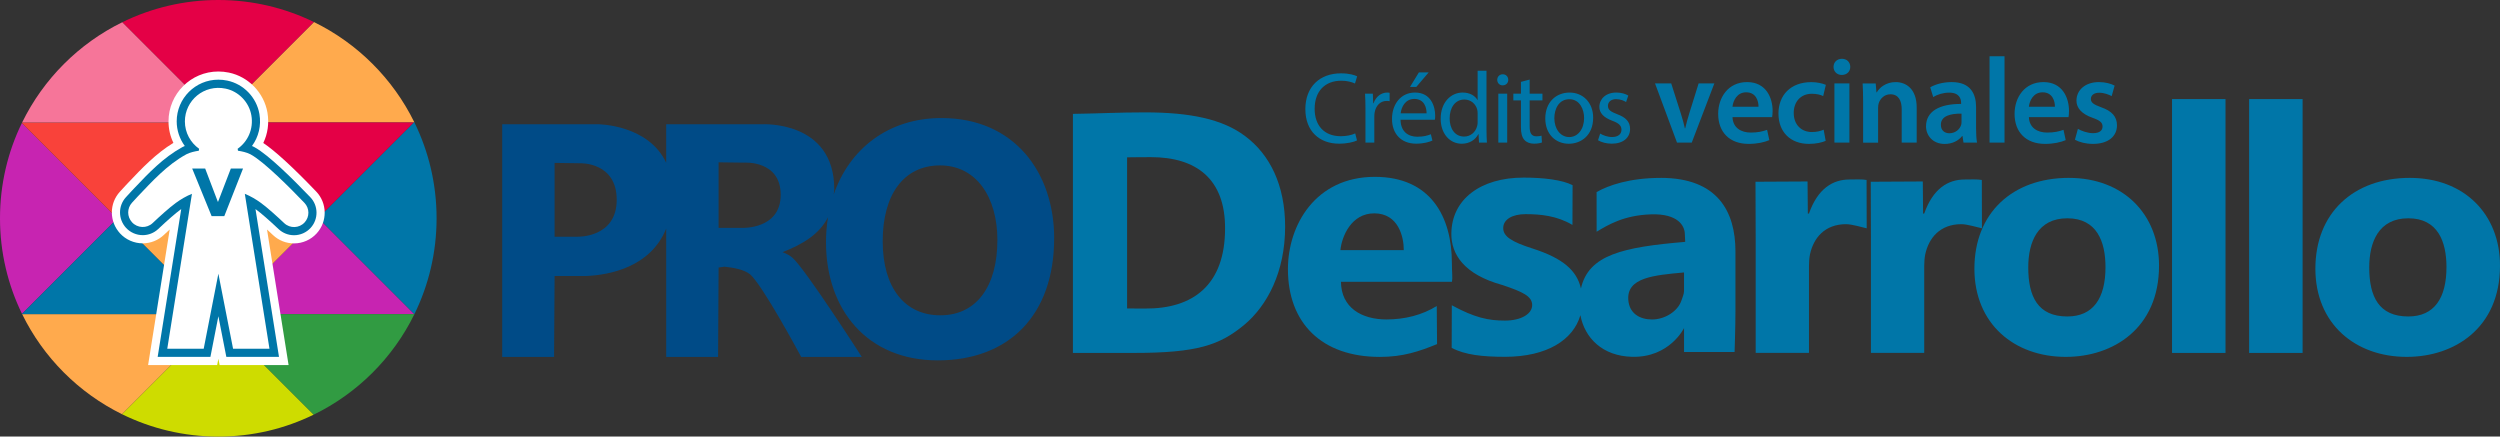
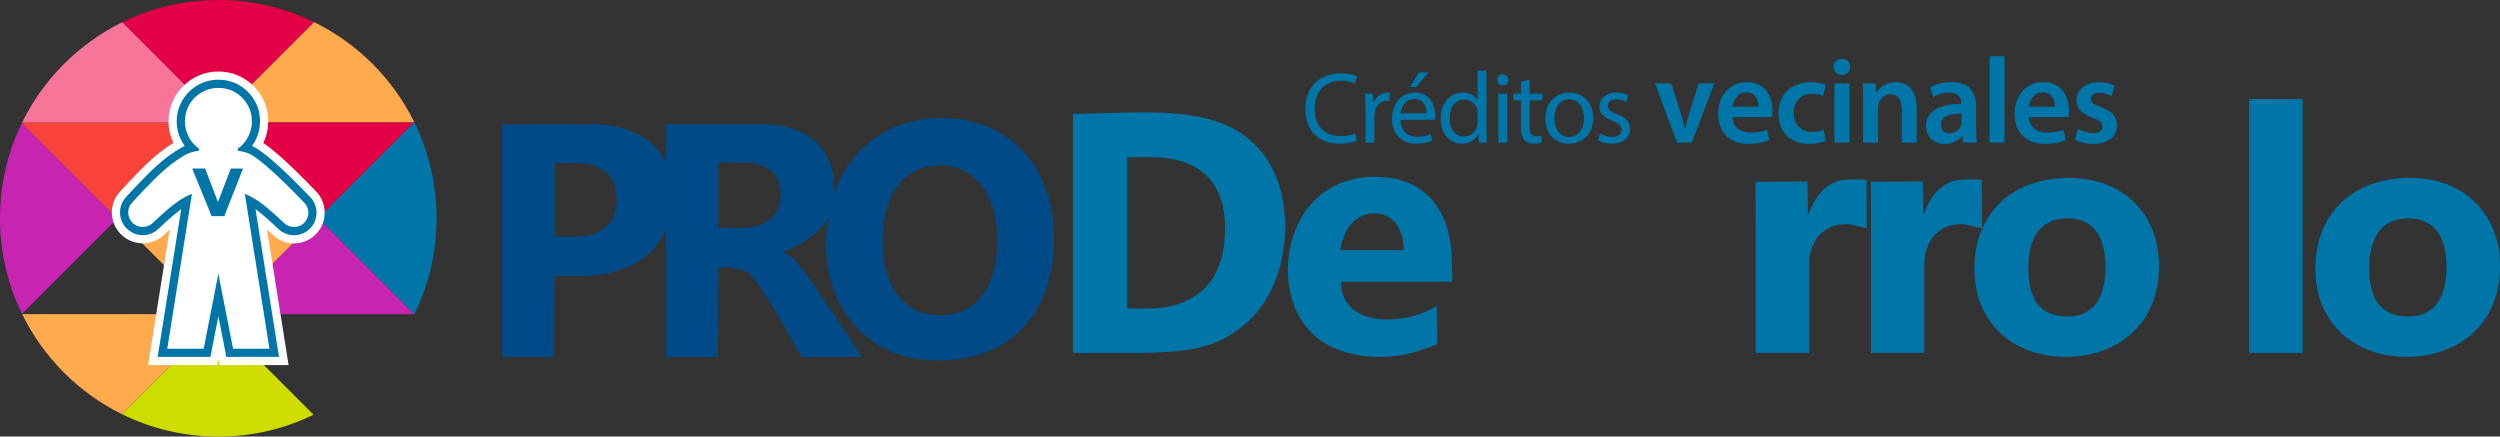
<svg xmlns="http://www.w3.org/2000/svg" id="Capa_2" viewBox="0 0 1857.52 324.37">
  <rect x="0" y="0" width="1857.52" height="324.37" fill="#333333" stroke="none" />
  <defs>
    <style>.cls-1{fill:#c724b1;}.cls-2{fill:#319b42;}.cls-3{fill:#0076a8;}.cls-4{fill:#004b87;}.cls-5{fill:#aaa;}.cls-6{fill:#f67599;}.cls-7{fill:#fff;}.cls-8{fill:#ffaa4d;}.cls-9{fill:#f9423a;}.cls-10{fill:#e40046;}.cls-11{fill:#cedc00;}</style>
  </defs>
  <g id="Capa_1-2">
    <path class="cls-3" d="M1008.27,104.34c-2.36,1.19-7.21,2.41-13.39,2.41-14.28,0-24.99-9.03-24.99-25.67s10.73-26.59,26.45-26.59c6.26,0,10.31,1.33,12.03,2.23l-1.61,5.33c-2.46-1.17-5.98-2.08-10.2-2.08-11.9,0-19.77,7.6-19.77,20.91,0,12.4,7.14,20.33,19.42,20.33,4.02,0,8.09-.81,10.74-2.08l1.31,5.22ZM1014.55,80.92c0-4.29-.11-7.95-.31-11.32h5.8l.25,7.13h.24c1.7-4.88,5.71-7.96,10.13-7.96.72,0,1.23.05,1.84.19v6.22c-.68-.14-1.35-.19-2.26-.19-4.66,0-7.95,3.51-8.85,8.46-.17.93-.26,2.01-.26,3.09v19.43h-6.58v-25.05ZM1040.61,88.97c.12,8.94,5.8,12.62,12.45,12.62,4.73,0,7.62-.85,10.07-1.86l1.16,4.7c-2.31,1.06-6.35,2.32-12.13,2.32-11.18,0-17.89-7.44-17.89-18.36s6.49-19.63,17.11-19.63c11.86,0,14.97,10.41,14.97,17.11,0,1.39-.08,2.38-.23,3.1h-25.5ZM1059.96,84.21c.07-4.17-1.7-10.71-9.11-10.71-6.76,0-9.64,6.1-10.16,10.71h19.28ZM1061.51,53.81l-9.18,10.77h-4.68l6.59-10.77h7.27ZM1104.48,52.56v44.02c0,3.24.12,6.87.3,9.38h-5.88l-.33-6.29h-.18c-2.03,4.06-6.4,7.12-12.34,7.12-8.81,0-15.61-7.45-15.61-18.48-.06-12.16,7.49-19.55,16.34-19.55,5.59,0,9.34,2.62,10.98,5.52h.14v-21.72h6.58ZM1097.89,84.39c0-.87-.07-1.96-.27-2.83-1.03-4.17-4.6-7.61-9.58-7.61-6.84,0-10.94,6.01-10.94,14,0,7.39,3.68,13.52,10.81,13.52,4.43,0,8.44-2.99,9.66-7.94.24-.87.32-1.8.32-2.84v-6.3ZM1120.65,59.31c.01,2.25-1.58,4.11-4.2,4.11-2.39,0-4-1.86-3.99-4.11-.01-2.28,1.68-4.12,4.11-4.12s4.07,1.81,4.08,4.12ZM1113.27,105.96v-36.37h6.58v36.37h-6.58ZM1136.54,59.12v10.47h9.51v5.01h-9.51v19.6c0,4.53,1.31,7.09,5,7.09,1.72,0,2.96-.21,3.83-.48l.3,5.03c-1.28.51-3.33.91-5.9.91-3.05,0-5.57-1-7.14-2.8-1.83-2.01-2.57-5.21-2.57-9.48v-19.86h-5.64v-5.01h5.64v-8.77l6.47-1.71ZM1183.73,87.43c0,13.47-9.34,19.37-18.08,19.37-9.87,0-17.49-7.19-17.49-18.74,0-12.17,8-19.29,18.06-19.29s17.51,7.58,17.51,18.66ZM1154.89,87.85c0,7.98,4.57,13.99,11.04,13.99s11.07-5.93,11.07-14.18c0-6.15-3.09-13.93-10.95-13.93s-11.16,7.23-11.16,14.13ZM1188.92,99.23c1.99,1.25,5.47,2.59,8.77,2.59,4.84,0,7.07-2.37,7.07-5.42s-1.92-4.85-6.76-6.66c-6.57-2.38-9.69-5.95-9.66-10.31,0-5.86,4.75-10.67,12.58-10.67,3.7,0,6.89,1,8.91,2.24l-1.64,4.81c-1.41-.88-4.07-2.14-7.46-2.14-3.91,0-6.03,2.25-6.03,4.99,0,3.01,2.14,4.35,6.92,6.2,6.27,2.33,9.52,5.5,9.54,10.93,0,6.44-5.02,10.96-13.6,10.96-3.99,0-7.67-1.03-10.22-2.53l1.6-4.99ZM1241.73,61.99l7.13,22.33c1.25,3.87,2.19,7.41,3,10.99h.27c.82-3.64,1.8-7.09,2.99-10.99l6.96-22.33h11.69l-16.79,43.97h-10.95l-16.33-43.97h12.03ZM1287.26,87.05c.3,7.97,6.46,11.45,13.58,11.45,5.11,0,8.78-.8,12.13-2.04l1.65,7.66c-3.76,1.59-8.98,2.79-15.37,2.79-14.27,0-22.63-8.82-22.63-22.3,0-12.13,7.36-23.62,21.5-23.62s18.95,11.75,18.95,21.39c0,2.07-.18,3.72-.39,4.66h-29.42ZM1306.59,79.31c.05-4.07-1.72-10.72-9.17-10.72-6.84,0-9.69,6.22-10.18,10.72h19.35ZM1356.49,104.64c-2.31,1.09-6.89,2.27-12.41,2.27-13.78,0-22.67-8.84-22.67-22.49s8.99-23.4,24.46-23.4c4.11,0,8.19.9,10.74,2.01l-1.97,8.36c-1.79-.87-4.45-1.72-8.41-1.72-8.48,0-13.51,6.2-13.47,14.25,0,9.02,5.92,14.19,13.51,14.19,3.81,0,6.56-.83,8.73-1.74l1.49,8.26ZM1374.77,49.69c.01,3.32-2.4,6-6.33,6-3.69,0-6.12-2.68-6.1-6-.01-3.39,2.5-6.01,6.23-6.01s6.16,2.6,6.2,6.01ZM1362.99,105.96v-43.97h11.13v43.97h-11.13ZM1384.31,75.07c0-5.08-.16-9.27-.36-13.07h9.71l.55,6.6h.26c1.95-3.41,6.7-7.6,14.01-7.6,7.67,0,15.63,4.94,15.63,18.85v26.12h-11.13v-24.81c0-6.31-2.32-11.11-8.38-11.11-4.43,0-7.49,3.12-8.66,6.52-.33.91-.5,2.26-.5,3.53v25.88h-11.13v-30.9ZM1458.9,105.96l-.76-4.9h-.26c-2.66,3.47-7.27,5.89-12.96,5.89-8.92,0-13.87-6.37-13.87-13.08,0-11.1,9.89-16.71,26.08-16.65v-.72c0-2.89-1.15-7.7-8.93-7.67-4.3,0-8.81,1.39-11.81,3.28l-2.21-7.21c3.32-2.02,9.02-3.91,15.94-3.91,14.09,0,18.12,8.89,18.12,18.54v15.83c0,4,.2,7.88.69,10.59h-10.03ZM1457.43,84.43c-7.85-.11-15.35,1.55-15.35,8.25,0,4.3,2.82,6.33,6.33,6.33,4.44,0,7.63-2.87,8.71-6.09.24-.77.31-1.64.31-2.42v-6.07ZM1478.25,41.83h11.13v64.13h-11.13V41.83ZM1507.48,87.05c.3,7.97,6.46,11.45,13.58,11.45,5.11,0,8.78-.8,12.13-2.04l1.65,7.66c-3.76,1.59-8.98,2.79-15.37,2.79-14.27,0-22.63-8.82-22.63-22.3,0-12.13,7.36-23.62,21.5-23.62s18.95,11.75,18.95,21.39c0,2.07-.18,3.72-.39,4.66h-29.42ZM1526.82,79.31c.05-4.07-1.72-10.72-9.17-10.72-6.84,0-9.69,6.22-10.18,10.72h19.35ZM1543.92,95.74c2.45,1.52,7.24,3.21,11.21,3.21,4.9,0,7.08-2.05,7.08-4.94s-1.82-4.48-7.23-6.41c-8.6-2.95-12.18-7.63-12.15-12.85,0-7.73,6.43-13.76,16.69-13.76,4.85,0,9.08,1.21,11.66,2.63l-2.2,7.81c-1.85-1.05-5.41-2.53-9.3-2.53s-6.15,1.95-6.15,4.65,2.11,4.13,7.67,6.16c8,2.82,11.69,6.91,11.74,13.39,0,8.02-6.25,13.81-17.87,13.81-5.31,0-10.15-1.27-13.39-3.08l2.23-8.09Z" />
    <path class="cls-4" d="M699.54,87.7c-39.43,0-68.42,22.82-80.11,56.87.1-1.36.44-2.51.44-3.95,0-51.38-53.63-48.29-53.63-48.29h-71.25v28.64c-13.28-28.57-50.6-28.64-50.6-28.64h-71.25v172.87h38.54l.39-60.15h23.56c17.56-.73,47.85-6.7,59.37-35.21v95.37h38.54l.39-66.44,4.36-.62c6.79.68,14.42,2.16,18.71,5.44,8.94,6.83,38.3,61.62,38.3,61.62h45.04s-42.43-66.09-51.74-73.91c-2.03-1.71-4.56-2.95-7.21-3.94,15.15-5.87,27.49-13.41,33.83-25.96-.97,5.96-1.49,12.15-1.49,18.55,0,50.28,30.76,87.81,83.03,87.81s86.49-32.93,86.49-90.77c0-48.79-29.59-89.28-83.7-89.28ZM429.44,175.88h-17.38v-54.85l19.01.27s27.15-1.09,27.15,27.15-28.78,27.42-28.78,27.42ZM533.91,120.6l19.01.24s27.15-1.97,27.15,23.92-28.78,24.54-28.78,24.54h-17.38v-48.7ZM698.73,234.28c-26.61,0-42.88-20.56-42.88-55.1s15.6-56.28,42.61-56.28,42.61,23.63,42.61,55.42c0,34.29-15.4,55.95-42.35,55.95Z" />
    <path class="cls-3" d="M925.12,101.12c-16.82-12.7-41.12-17.62-74.42-17.62-19.89,0-32.38.8-53.52,1.11v177.62h45.08c47.31,0,64.03-5.71,82.48-21.09,16.86-14.22,30.12-39.11,30.12-72.75,0-31.03-11.5-53.66-29.74-67.27ZM850.66,229.26c-4.84,0-13.22-.07-13.22-.07v-112.28s8.94-.15,17.63-.15c34.12,0,55.26,16.45,55.17,52.92,0,41.96-23.62,59.88-59.59,59.58Z" />
    <path class="cls-3" d="M1030.23,237.36c-18.59,0-33.71-8.76-33.89-28h82.42c.7-2.95,0-7.02,0-13.96,0-34.27-15.69-64-57.22-64-44.28,0-64.6,36.01-64.6,68.57,0,39.93,24.94,65.22,68.35,65.22,17.18,0,29.2-4.11,42.46-9.52l-.23-28.31c-10.79,6.74-23.83,10-37.3,10ZM1021.06,158.52c18.12,0,22.01,17.73,21.95,27.33h-47.09c1.11-10.6,8.3-27.33,25.14-27.33Z" />
-     <path class="cls-3" d="M1233.97,132.18c-23.12,0-38.87,5.49-47.69,10.53l.02,29.47c8.42-5.06,20.25-12.32,40.62-12.92,19.55-.58,24.94,8.24,24.94,14.97l.27,5.47c-46.09,3.91-71.84,9.51-77.48,34.63-3.07-13.24-13.14-22.39-35.99-29.69-15.82-5.06-21.76-9.05-21.76-15.18,0-6.44,6.82-10.35,16.53-10.35,10.84,0,23.24,1.07,34.91,8.02l.1-29.56c-7.84-3.94-21.45-5.61-36.42-5.61-31.78,0-53.46,15.99-53.66,41.67-.11,15.03,9.07,30.27,38.11,38.2,14.72,4.96,21.94,8.21,21.94,14.84s-8.25,11.53-20.26,11.53-22.27-2.01-39.45-11.39l-.1,31.63c9.75,5.23,22.95,6.67,39.62,6.67,31.13,0,50.74-12.55,56.02-30.92,3.16,16.74,16.23,30.4,38.47,30.92,27.92.66,38.54-21.37,38.54-21.37v17.82h37.55s.64-18.58.64-30.64v-44.14c0-29.72-13.33-54.62-55.47-54.62ZM1251.25,216.26c0,2.23-1.25,4.79-1.86,6.83-2.57,8.11-12.31,14.29-21.93,14.29-8.97,0-16.86-4.39-17.62-14.56-1.23-16.56,18.75-18.32,41.41-20.39v13.83Z" />
    <path class="cls-3" d="M1374.2,133.37c-12.33,0-23.56,6.63-30.1,25.24l-.86.15-.22-23.93-38.67.21s.14,23.25.14,41.92v85.25h39.59v-64.35c0-3.21.23-6.28.74-8.8,2.64-12.38,11.08-22.43,26.7-22.5,4.44-.02,12.38,2.43,15.45,3.07l-.09-35.92c-2.94-.64-9.03-.35-12.67-.35Z" />
    <path class="cls-3" d="M1472.5,133.72c-2.94-.64-9.03-.35-12.67-.35-12.33,0-23.56,6.63-30.1,25.24l-.86.15-.22-23.93-38.67.21s.14,23.25.14,41.92v85.25h39.59v-64.35c0-3.21.23-6.28.74-8.8,2.65-12.38,11.08-22.43,26.7-22.5,4.44-.02,12.38,2.43,15.45,3.07l-.09-35.92Z" />
    <path class="cls-3" d="M1537.25,132.16c-42.25,0-70.25,26.36-70.25,67.43s29.63,65.57,67.89,65.57c35.25,0,69.29-21.26,69.29-67.76,0-38.43-26.73-65.23-66.92-65.23ZM1536.02,235.14c-21.85,0-29.01-14.73-29.01-36.44,0-18.87,7-36.51,29.05-36.51s28.34,17.53,28.34,36.3c0,22.96-9.02,36.65-28.39,36.65Z" />
    <path class="cls-3" d="M1790.6,132.16c-42.25,0-70.25,26.36-70.25,67.43s29.63,65.57,67.89,65.57c35.25,0,69.28-21.26,69.28-67.76,0-38.43-26.73-65.23-66.92-65.23ZM1789.37,235.14c-21.85,0-29.01-14.73-29.01-36.44,0-18.87,7-36.51,29.05-36.51s28.34,17.53,28.34,36.3c0,22.96-9.02,36.65-28.39,36.65Z" />
-     <rect class="cls-3" x="1613.84" y="73.62" width="39.73" height="188.61" />
    <rect class="cls-3" x="1671.12" y="73.62" width="39.73" height="188.61" />
    <polygon class="cls-1" points="165.03 233.39 307.84 233.39 236.43 161.98 165.03 233.39" />
    <path class="cls-8" d="M165.44,90.99h141.99l.33-.33c-15.89-32.28-42.2-58.51-74.54-74.3l-71.2,71.2,3.43,3.43Z" />
-     <path class="cls-5" d="M307.93,90.99c-.05-.11-.11-.22-.17-.33l-.33.33h.5Z" />
    <path class="cls-3" d="M236.43,161.98l71.41,71.41h.09c10.52-21.5,16.45-45.65,16.45-71.2s-5.92-49.7-16.45-71.2h-.5l-70.99,70.99Z" />
    <polygon class="cls-5" points="162.01 87.56 158.59 90.99 165.44 90.99 162.01 87.56" />
    <polygon class="cls-10" points="307.43 90.99 165.44 90.99 236.43 161.98 307.43 90.99" />
    <polygon class="cls-8" points="165.44 90.99 158.59 90.99 87.21 162.37 158.22 233.39 165.03 233.39 236.43 161.98 165.44 90.99" />
    <polygon class="cls-5" points="161.63 236.79 165.03 233.39 158.22 233.39 161.63 236.79" />
    <path class="cls-8" d="M158.22,233.39H16.45c15.79,32.27,41.98,58.5,74.21,74.37l70.97-70.97-3.4-3.4Z" />
-     <path class="cls-2" d="M165.03,233.39l-3.4,3.4,71.35,71.35c32.55-15.82,59-42.2,74.92-74.69l-.06-.06h-142.81Z" />
    <path class="cls-11" d="M90.66,307.76c21.58,10.62,45.85,16.62,71.53,16.62s49.4-5.84,70.79-16.24l-71.35-71.35-70.97,70.97Z" />
    <path class="cls-5" d="M307.84,233.39l.06.06s.02-.04.03-.06h-.09Z" />
    <path class="cls-1" d="M16.24,91.4C5.84,112.79,0,136.8,0,162.19s5.89,49.57,16.36,71.03l70.85-70.85L16.24,91.4Z" />
-     <path class="cls-3" d="M87.21,162.37L16.36,233.21c.03.06.06.11.09.17h141.78l-71.02-71.02Z" />
    <path class="cls-9" d="M158.59,90.99H16.45c-.07.14-.14.27-.21.41l70.97,70.97,71.38-71.38Z" />
    <path class="cls-6" d="M162.01,87.56L90.93,16.48c-32.35,15.85-58.64,42.15-74.48,74.51h142.14l3.43-3.43Z" />
    <path class="cls-10" d="M233.21,16.36C211.76,5.89,187.66,0,162.19,0s-49.75,5.94-71.26,16.48l71.08,71.08L233.21,16.36Z" />
    <path class="cls-7" d="M163.18,271.25l-.92-4.67-.92,4.67h-51.3l16.05-100.73c-1.39,1.27-2.84,2.63-4.35,4.05-4.26,4.02-9.83,6.23-15.69,6.23-6.42,0-12.59-2.71-16.92-7.45-3.89-4.28-6.03-9.77-6.03-15.49s2.11-11.14,5.93-15.36c1.78-1.97,3.51-3.87,4.54-4.94l1.91-2.02c9.99-10.54,20.3-21.42,33.36-29.39-2.39-4.96-3.63-10.39-3.63-15.98,0-20.43,16.61-37.05,37.02-37.05,2.62,0,5.27.28,7.87.82,14.58,3.05,26.08,15,28.62,29.72,1.34,7.86.24,15.67-3.1,22.58,8.67,5.78,21.91,17.9,39.32,36.07,8.27,8.62,8.43,22.29.34,31.12-4.27,4.71-10.41,7.42-16.82,7.42-5.82,0-11.36-2.19-15.6-6.17-1.55-1.47-3.04-2.86-4.46-4.16l16.03,100.73h-51.27Z" />
    <path class="cls-3" d="M168.17,265.17l-5.92-30.21-5.91,30.21h-39.19l17.5-109.82c-.13.1-.27.19-.4.29-3.75,2.73-9.67,7.88-16.68,14.5-3.12,2.95-7.21,4.58-11.52,4.58-4.72,0-9.26-2-12.45-5.48-2.86-3.15-4.43-7.19-4.43-11.39s1.55-8.18,4.36-11.28c1.73-1.92,3.4-3.75,4.4-4.78l1.96-2.07c10.52-11.1,21.4-22.57,35.26-30.21.2-.12.48-.27.72-.39.47-.24.95-.45,1.43-.66-3.85-5.25-6.01-11.65-6.01-18.29,0-17.08,13.88-30.98,30.95-30.98,2.2,0,4.43.23,6.63.69,12.16,2.55,21.76,12.51,23.88,24.81,1.47,8.6-.61,17.09-5.53,23.77.46.2.92.41,1.37.64.29.15.6.31.87.48,10.11,5.62,27.91,23.17,41.09,36.93,6.07,6.32,6.18,16.34.25,22.81-3.14,3.45-7.64,5.45-12.34,5.45-4.26,0-8.33-1.61-11.45-4.53-7.06-6.67-13.01-11.85-16.77-14.6-.14-.1-.27-.2-.41-.3l17.47,109.82h-39.15Z" />
    <path class="cls-7" d="M226.35,165.23c-3.99,4.39-10.82,4.66-15.16.59-5.36-5.06-12.4-11.46-17.35-15.07-3.67-2.68-7.71-5.03-11.94-6.75l18.31,115.11h-27.04l-10.92-55.75-10.9,55.75h-27.07l18.34-115.11c-4.23,1.71-8.27,4.07-11.94,6.75-4.93,3.59-11.92,9.93-17.27,14.99-4.36,4.12-11.27,3.83-15.32-.59-1.87-2.06-2.84-4.69-2.84-7.28s.94-5.17,2.78-7.2c1.69-1.87,3.29-3.64,4.26-4.63,10.82-11.38,21.9-23.54,35.8-31.19.19-.11.37-.21.54-.29,2.78-1.39,6.02-2.09,9.08-2.57l.24-1.45c-6.4-4.53-10.58-11.94-10.58-20.35,0-15.5,14.16-27.71,30.26-24.34,9.72,2.03,17.46,10.09,19.14,19.89,1.74,10.2-2.7,19.49-10.2,24.79l.24,1.45c3.05.48,6.29,1.18,9.08,2.57.16.08.37.19.54.29,9.93,5.46,29.43,25.09,39.76,35.88,3.88,4.04,3.94,10.39.16,14.51Z" />
    <polygon class="cls-3" points="180.58 125.21 166.66 160.58 157.23 160.58 142.79 125.21 152.44 125.21 161.87 149.96 162.01 149.96 171.52 125.21 180.58 125.21" />
  </g>
</svg>